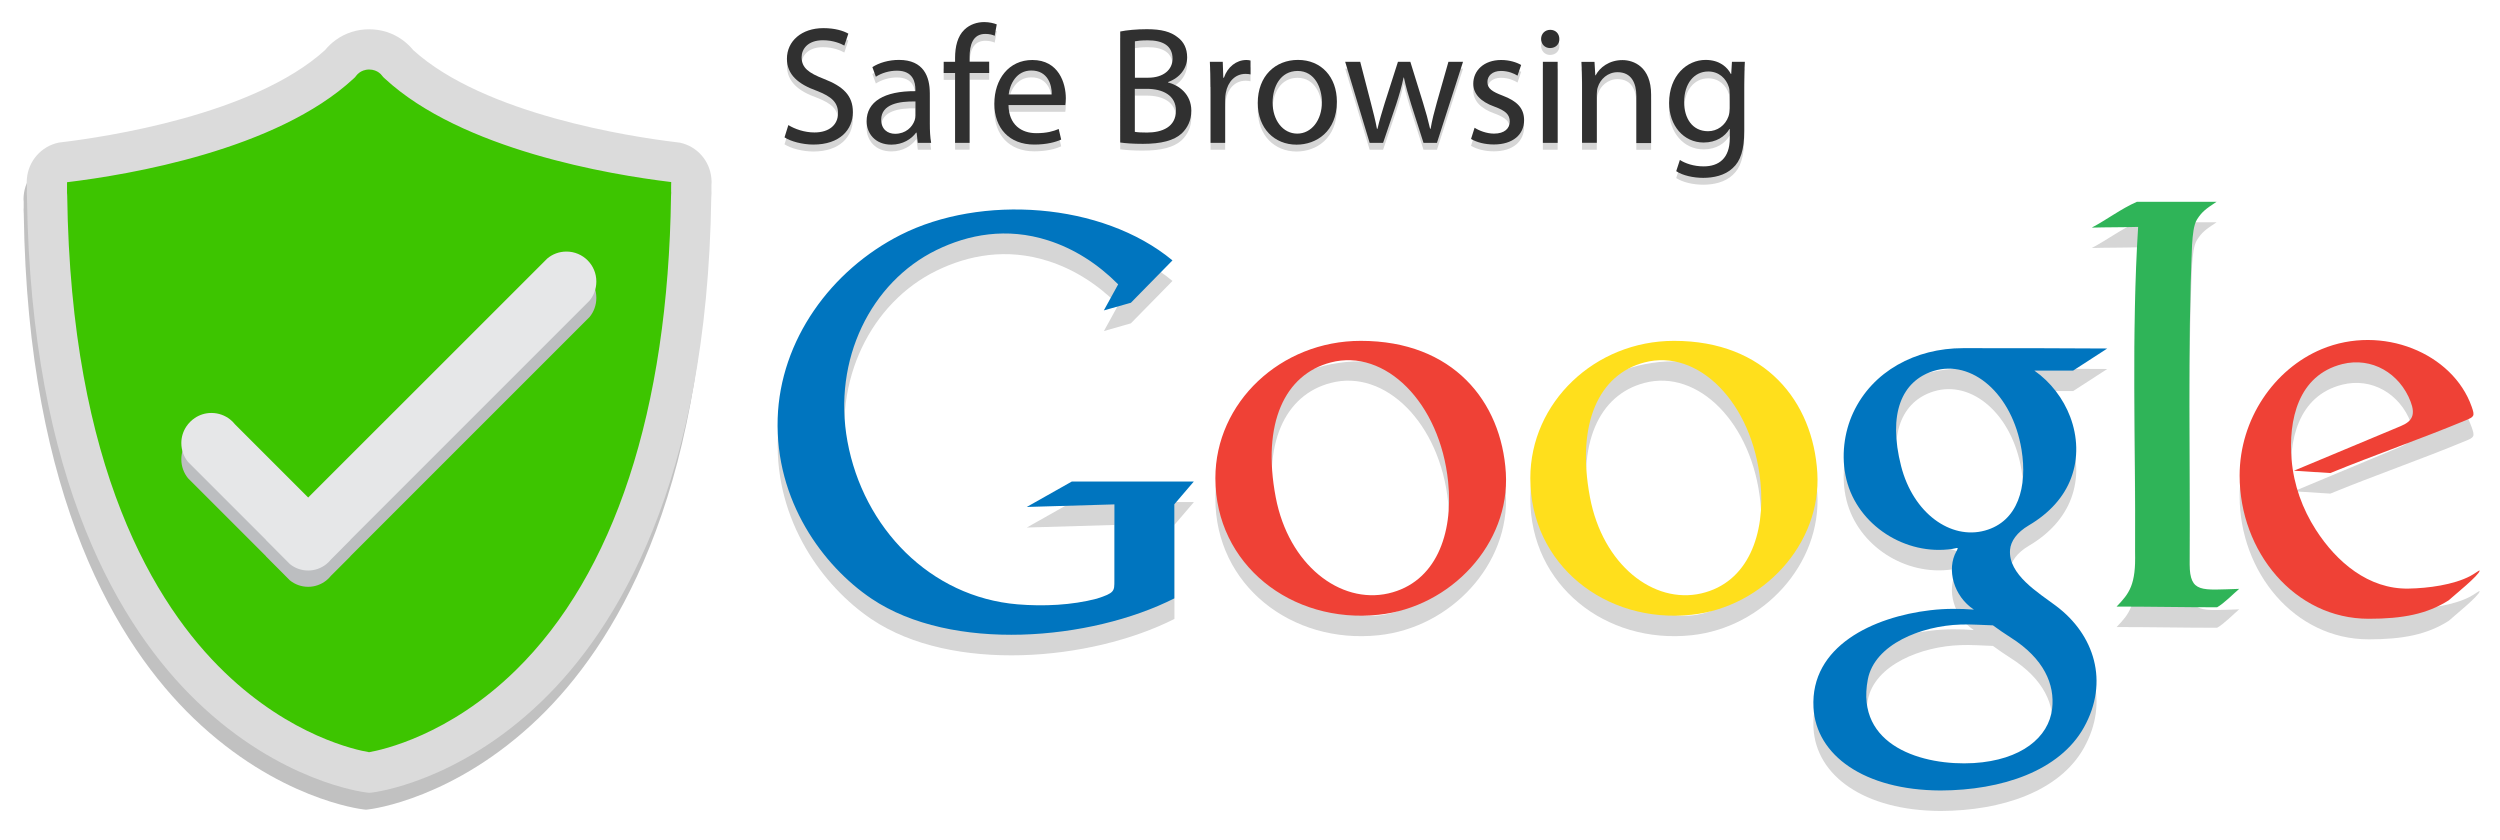
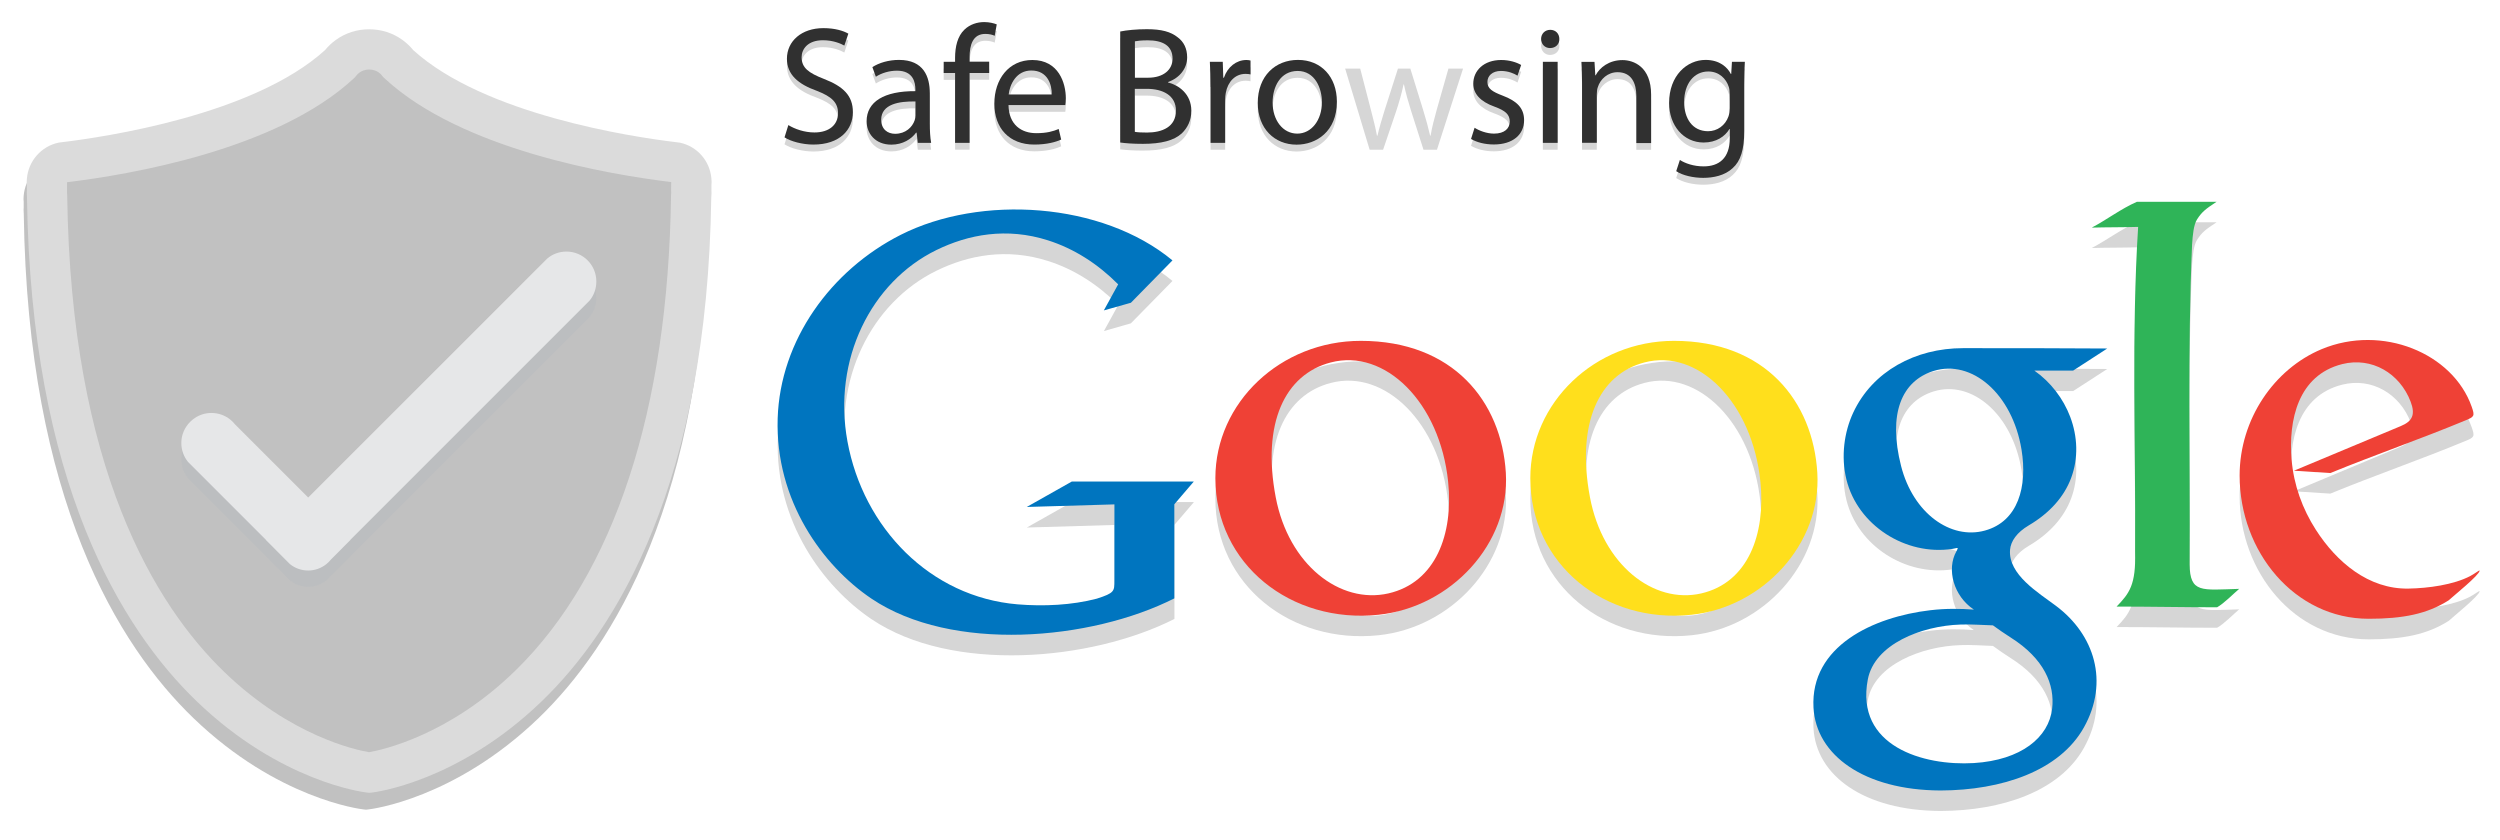
<svg xmlns="http://www.w3.org/2000/svg" xmlns:xlink="http://www.w3.org/1999/xlink" version="1.1" id="Camada_1" x="0px" y="0px" viewBox="0 0 280.84 94.33" style="enable-background:new 0 0 280.84 94.33;" xml:space="preserve">
  <style type="text/css">
	.st0{opacity:0.2;}
	.st1{fill-rule:evenodd;clip-rule:evenodd;fill:#303030;}
	.st2{fill:#303030;}
	.st3{opacity:0.3;fill:#303030;}
	.st4{clip-path:url(#XMLID_00000127758593398781471430000000596998796330474668_);fill:#3DC500;}
	.st5{fill:#DBDBDB;}
	.st6{fill:#BCBEC0;}
	.st7{fill:#E6E7E8;}
	.st8{fill-rule:evenodd;clip-rule:evenodd;fill:#EF4136;}
	.st9{fill-rule:evenodd;clip-rule:evenodd;fill:#2FB458;}
	.st10{fill-rule:evenodd;clip-rule:evenodd;fill:#0075BF;}
	.st11{fill-rule:evenodd;clip-rule:evenodd;fill:#FFDF1C;}
</style>
  <g>
    <g class="st0">
      <path class="st1" d="M276.95,49.54c1-0.41,1.08-0.49,0.71-1.54c-2.12-6.03-10.07-9.29-16.85-6.47c-5.35,2.23-9.22,7.88-9.22,14.2    c0,8.52,6.15,16.09,14.5,16.09c3.83,0,6.55-0.53,8.98-2.07c0.52-0.48,3.45-2.83,3.48-3.33c0.01-0.12-0.41,0.25-1.05,0.6    c-1.89,0.99-4.72,1.37-6.94,1.41c-4.49,0.08-8.08-2.98-10.41-6.61c-1.5-2.34-2.48-5.01-2.72-7.88c-0.37-4.41,0.71-9.48,5.69-10.73    c3.32-0.83,6.46,1.03,7.68,4.22c0.55,1.45,0.22,2.2-1.12,2.75l-11.99,5.01l4.09,0.26C266.64,53.45,272.09,51.56,276.95,49.54    L276.95,49.54z" />
      <path class="st1" d="M240.05,24.97c3.04,0,5.91,0,8.95,0c-1.24,0.81-1.66,1.14-2.2,1.99c-0.38,0.61-0.48,1.76-0.55,2.8    c-0.52,11.95-0.2,23.99-0.28,35.94c0.05,3.26,1.33,2.87,5.57,2.75c-0.64,0.54-1.67,1.61-2.48,2.07c-3.82,0-7.47-0.08-11.29-0.08    c1.44-1.49,2.18-2.44,2.08-6.16c0.08-12.49-0.42-24.47,0.34-36.5c-1.79,0.05-3.42,0.03-5.21,0.08    C236.67,26.98,238.27,25.75,240.05,24.97L240.05,24.97z" />
      <path class="st1" d="M223.88,72.56c0.64,0.47,1.31,0.93,2,1.37c3.76,2.38,4.96,5.29,4.65,7.98c-0.37,3.24-3.48,5.79-8.8,6.12    c-5.68,0.35-13.33-1.9-11.91-9.38c0.75-3.98,6.04-6.04,10.41-6.18C221.44,72.42,222.67,72.52,223.88,72.56L223.88,72.56z     M236.72,41.45l-3.83,2.48h-4.36c1.84,1.28,3.25,3.14,4.03,5.2c0.83,2.2,0.94,4.63,0.1,6.87c-0.79,2.11-2.4,3.93-4.76,5.32    c-1.34,0.79-2.02,1.78-2.1,2.74c-0.22,2.79,3.19,4.82,5.16,6.3c4.32,3.23,6,8.53,3.14,13.65c-2.73,4.89-9.22,7.07-16.12,7.09    c-8.57-0.04-13.97-3.96-14.26-9.31c-0.37-6.91,6.72-10.19,13.12-10.94c1.79-0.21,3.4-0.18,4.9-0.07    c-2.27-1.49-3.11-4.53-1.96-6.56c0.3-0.53,0.11-0.35-0.46-0.26c-5.24,0.79-10.63-2.63-11.9-7.8c-0.64-2.62-0.24-5.36,0.76-7.51    c2.17-4.66,6.99-7.25,12.34-7.25C226.11,41.41,231.27,41.41,236.72,41.45L236.72,41.45z M227.09,52.81    c0.68,4.14-0.37,8.06-4.11,9.09c-3.83,1.06-8.06-1.92-9.42-7.25c-1.49-5.85,0.05-9.56,3.66-10.68    C221.49,42.65,226.05,46.5,227.09,52.81L227.09,52.81z" />
      <path class="st1" d="M188.05,40.59c10.27,0,15.62,6.83,16.1,14.82c0.48,7.97-6.09,15.1-14.13,15.95    c-9.67,1.03-18.11-5.64-18.11-15.35C171.91,47.52,179.16,40.59,188.05,40.59L188.05,40.59z M197.76,56.44    c0.59,5.86-1.38,11.3-6.64,12.52c-5.38,1.25-11.08-3.22-12.51-10.8c-1.56-8.32,1.02-13.8,6.1-15.14    C190.73,41.41,196.86,47.49,197.76,56.44L197.76,56.44z" />
      <path class="st1" d="M152.86,40.59c10.39,0,15.81,6.83,16.3,14.82c0.48,7.97-6.17,15.1-14.3,15.95    c-9.78,1.03-18.33-5.64-18.33-15.35C136.53,47.52,143.86,40.59,152.86,40.59L152.86,40.59z M162.68,56.44    c0.6,5.86-1.39,11.3-6.71,12.52c-5.44,1.25-11.22-3.22-12.66-10.8c-1.58-8.32,1.03-13.8,6.17-15.14    C155.56,41.41,161.77,47.49,162.68,56.44L162.68,56.44z" />
      <path class="st1" d="M127.04,36.32l4.67-4.76c-7.93-6.56-21.53-7.42-30.53-2.87c-7.84,3.96-13.53,11.83-13.81,20.62    c-0.29,9.25,5.08,16.57,10.54,20.25c9.01,6.07,24.62,4.72,34.02-0.03l0-0.88h0v-9.69l2.19-2.56h-13.7l-5.07,2.86l9.85-0.29    c0,2.76,0,5.78,0,8.54c0,1.21,0.02,1.41-1.98,2.05c-2.81,0.74-5.99,0.88-8.89,0.64c-9.84-0.82-17.34-8.6-19.12-18.29    c-1.69-9.2,2.65-17.91,9.99-21.5c3.58-1.75,7.88-2.58,12.54-1.09c2.92,0.93,5.57,2.62,7.88,4.94l-1.61,2.93L127.04,36.32    L127.04,36.32z" />
    </g>
    <g class="st0">
      <path class="st2" d="M88.56,14.82c0.73,0.45,1.81,0.83,2.93,0.83c1.68,0,2.65-0.88,2.65-2.16c0-1.19-0.68-1.86-2.39-2.52    c-2.07-0.73-3.35-1.81-3.35-3.59c0-1.98,1.64-3.44,4.1-3.44c1.3,0,2.24,0.3,2.8,0.62l-0.45,1.34c-0.41-0.23-1.26-0.6-2.41-0.6    c-1.73,0-2.39,1.03-2.39,1.9c0,1.19,0.77,1.77,2.52,2.45c2.14,0.83,3.24,1.86,3.24,3.72c0,1.96-1.45,3.65-4.44,3.65    c-1.22,0-2.56-0.36-3.24-0.81L88.56,14.82z" />
      <path class="st2" d="M103.1,16.81l-0.13-1.15h-0.06c-0.51,0.71-1.49,1.35-2.78,1.35c-1.84,0-2.78-1.3-2.78-2.62    c0-2.2,1.96-3.41,5.48-3.39v-0.19c0-0.75-0.21-2.11-2.07-2.11c-0.85,0-1.73,0.26-2.37,0.68L98,8.31c0.75-0.49,1.84-0.81,2.99-0.81    c2.78,0,3.46,1.9,3.46,3.73v3.41c0,0.79,0.04,1.56,0.15,2.18H103.1z M102.85,12.17c-1.81-0.04-3.86,0.28-3.86,2.05    c0,1.07,0.72,1.58,1.56,1.58c1.19,0,1.94-0.75,2.2-1.52c0.06-0.17,0.09-0.36,0.09-0.53V12.17z" />
      <path class="st2" d="M107.29,16.81V8.97h-1.28V7.71h1.28V7.28c0-1.28,0.28-2.45,1.05-3.18c0.62-0.6,1.45-0.85,2.22-0.85    c0.58,0,1.09,0.13,1.41,0.26l-0.23,1.28c-0.24-0.11-0.58-0.21-1.05-0.21c-1.41,0-1.77,1.24-1.77,2.63v0.49h2.2v1.26h-2.2v7.85    H107.29z" />
      <path class="st2" d="M113.29,12.56c0.04,2.24,1.47,3.16,3.12,3.16c1.19,0,1.9-0.21,2.52-0.47l0.28,1.19    c-0.58,0.26-1.58,0.56-3.03,0.56c-2.8,0-4.48-1.84-4.48-4.59c0-2.75,1.62-4.91,4.27-4.91c2.97,0,3.76,2.62,3.76,4.29    c0,0.34-0.04,0.6-0.06,0.77H113.29z M118.15,11.38c0.02-1.05-0.43-2.69-2.3-2.69c-1.67,0-2.41,1.54-2.54,2.69H118.15z" />
      <path class="st2" d="M125.84,4.3c0.71-0.15,1.84-0.26,2.99-0.26c1.64,0,2.69,0.28,3.48,0.92c0.66,0.49,1.05,1.24,1.05,2.24    c0,1.22-0.81,2.3-2.15,2.78v0.04c1.2,0.3,2.62,1.3,2.62,3.18c0,1.09-0.43,1.92-1.07,2.54c-0.88,0.81-2.31,1.18-4.38,1.18    c-1.13,0-1.99-0.07-2.54-0.15V4.3z M127.48,9.5h1.49c1.73,0,2.75-0.9,2.75-2.13c0-1.49-1.13-2.07-2.78-2.07    c-0.75,0-1.19,0.06-1.45,0.11V9.5z M127.48,15.57c0.32,0.06,0.79,0.08,1.37,0.08c1.69,0,3.25-0.62,3.25-2.46    c0-1.73-1.49-2.45-3.27-2.45h-1.35V15.57z" />
      <path class="st2" d="M135.98,10.55c0-1.07-0.02-1.99-0.07-2.84h1.45l0.06,1.79h0.07c0.41-1.22,1.41-1.99,2.52-1.99    c0.19,0,0.32,0.02,0.47,0.06v1.56c-0.17-0.04-0.34-0.06-0.56-0.06c-1.17,0-1.99,0.88-2.22,2.13c-0.04,0.23-0.07,0.49-0.07,0.77    v4.85h-1.64V10.55z" />
      <path class="st2" d="M150.18,12.19c0,3.37-2.33,4.83-4.53,4.83c-2.47,0-4.36-1.81-4.36-4.68c0-3.05,1.99-4.84,4.52-4.84    C148.41,7.5,150.18,9.4,150.18,12.19z M142.96,12.28c0,1.99,1.15,3.5,2.77,3.5c1.58,0,2.77-1.49,2.77-3.54    c0-1.54-0.77-3.5-2.73-3.5C143.81,8.74,142.96,10.55,142.96,12.28z" />
      <path class="st2" d="M152.8,7.71l1.2,4.63c0.26,1.02,0.51,1.96,0.68,2.9h0.06c0.21-0.92,0.51-1.9,0.81-2.88l1.49-4.65h1.39    l1.41,4.55c0.34,1.09,0.6,2.05,0.81,2.97h0.06c0.15-0.92,0.4-1.88,0.7-2.95l1.3-4.57h1.64l-2.93,9.11h-1.51l-1.39-4.35    c-0.32-1.02-0.58-1.92-0.81-2.99h-0.04c-0.23,1.09-0.51,2.03-0.83,3.01l-1.47,4.33h-1.51l-2.75-9.11H152.8z" />
      <path class="st2" d="M165.65,15.12c0.49,0.32,1.35,0.66,2.18,0.66c1.2,0,1.77-0.6,1.77-1.35c0-0.79-0.47-1.22-1.69-1.67    c-1.64-0.58-2.41-1.49-2.41-2.58c0-1.47,1.18-2.67,3.14-2.67c0.92,0,1.73,0.26,2.24,0.56l-0.41,1.2    c-0.36-0.23-1.02-0.53-1.86-0.53c-0.98,0-1.52,0.56-1.52,1.24c0,0.75,0.55,1.09,1.73,1.54c1.58,0.6,2.39,1.39,2.39,2.75    c0,1.6-1.24,2.73-3.4,2.73c-1,0-1.92-0.24-2.56-0.62L165.65,15.12z" />
      <path class="st2" d="M175.17,5.15c0.02,0.56-0.39,1.02-1.05,1.02c-0.58,0-1-0.45-1-1.02c0-0.58,0.43-1.03,1.03-1.03    C174.77,4.11,175.17,4.57,175.17,5.15z M173.32,16.81V7.71h1.66v9.11H173.32z" />
      <path class="st2" d="M177.72,10.17c0-0.94-0.02-1.71-0.07-2.46h1.47l0.09,1.51h0.04c0.45-0.87,1.51-1.71,3.01-1.71    c1.26,0,3.22,0.75,3.22,3.88v5.44h-1.66v-5.25c0-1.47-0.55-2.69-2.11-2.69c-1.09,0-1.94,0.77-2.22,1.69    c-0.08,0.21-0.11,0.49-0.11,0.77v5.47h-1.66V10.17z" />
      <path class="st2" d="M196.01,7.71c-0.04,0.66-0.07,1.39-0.07,2.5v5.29c0,2.09-0.41,3.37-1.3,4.16c-0.88,0.83-2.16,1.09-3.31,1.09    c-1.09,0-2.3-0.26-3.03-0.75l0.41-1.26c0.6,0.38,1.54,0.72,2.67,0.72c1.69,0,2.94-0.88,2.94-3.18v-1.02h-0.04    c-0.51,0.85-1.49,1.52-2.9,1.52c-2.26,0-3.88-1.92-3.88-4.44c0-3.09,2.01-4.84,4.1-4.84c1.58,0,2.45,0.83,2.84,1.58h0.04    l0.08-1.37H196.01z M194.3,11.3c0-0.28-0.02-0.53-0.09-0.75c-0.3-0.96-1.11-1.75-2.31-1.75c-1.58,0-2.71,1.34-2.71,3.44    c0,1.79,0.9,3.27,2.69,3.27c1.02,0,1.94-0.64,2.3-1.69c0.09-0.28,0.13-0.6,0.13-0.88V11.3z" />
    </g>
    <g>
      <path class="st3" d="M79.55,22.91v-0.19c0.01-0.12,0.02-0.24,0.02-0.36c0-0.15-0.01-0.3-0.03-0.44c-0.19-1.95-1.6-3.55-3.51-3.97    l-0.54-0.07c-4.91-0.6-21.47-3.1-29.44-10.33c-0.34-0.43-0.75-0.82-1.22-1.15C43.75,5.61,42.46,5.2,41.1,5.2    c-1.36,0-2.66,0.42-3.74,1.2c-0.46,0.33-0.86,0.71-1.2,1.13c-8.04,7.31-24.75,9.79-29.7,10.37l-0.22,0.03    c-1.95,0.4-3.42,2.07-3.58,4.06c-0.01,0.12-0.02,0.24-0.02,0.36c0,0.1,0.01,0.19,0.02,0.28l0,0.23c0,0.16,0,0.32,0,0.48    c-0.01,0.08-0.01,0.16-0.01,0.24c0,0.16,0.01,0.31,0.02,0.47c0.45,32.08,10.63,48.51,19.09,56.65    c9.39,9.03,18.7,10.19,19.09,10.23l0.26,0.03l0.26-0.03c0.39-0.04,9.7-1.2,19.09-10.22c8.46-8.13,18.63-24.55,19.09-56.6    c0.02-0.17,0.03-0.35,0.03-0.53c0-0.09,0-0.18-0.01-0.29C79.55,23.17,79.55,23.04,79.55,22.91z" />
      <g>
        <path d="M7.06,17.67c0.01,0,0.02,0,0.03,0C7.08,17.67,7.07,17.67,7.06,17.67z" />
        <g>
          <defs>
-             <path id="XMLID_1_" d="M77.75,22.5c0.01-0.07,0.02-0.15,0.02-0.22c0-0.07-0.02-0.15-0.02-0.22c-0.1-0.98-0.8-1.77-1.74-1.98       c-0.1-0.01-0.21-0.03-0.33-0.04C69.85,19.33,53.15,16.69,44.84,9c-0.24-0.32-0.53-0.61-0.86-0.85       c-0.67-0.48-1.5-0.77-2.42-0.77c-0.91,0-1.75,0.29-2.42,0.77c-0.33,0.24-0.61,0.52-0.85,0.83       c-8.43,7.82-25.52,10.42-31.11,11.08c-0.01,0-0.02,0-0.03,0c-0.98,0.2-1.71,1.04-1.78,2.06c0,0.05-0.01,0.1-0.01,0.15       c0,0.05,0.01,0.1,0.02,0.15c0,0.3,0,0.61,0,0.91c0,0.06-0.01,0.11-0.01,0.17c0,0.12,0.01,0.24,0.02,0.35       c0.82,60.7,36.18,64.76,36.18,64.76s35.34-4.05,36.18-64.71c0.01-0.13,0.02-0.26,0.02-0.4c0-0.08-0.01-0.15-0.01-0.23       C77.76,23.03,77.75,22.76,77.75,22.5z" />
-           </defs>
+             </defs>
          <use xlink:href="#XMLID_1_" style="overflow:visible;fill:#3DC500;" />
          <clipPath id="XMLID_00000162347675194525220860000009229539073953305491_">
            <use xlink:href="#XMLID_1_" style="overflow:visible;" />
          </clipPath>
          <rect x="-7.87" y="-16.98" style="clip-path:url(#XMLID_00000162347675194525220860000009229539073953305491_);fill:#3DC500;" width="49.44" height="117.91" />
        </g>
        <g>
          <path class="st5" d="M41.47,89.06l-0.26-0.03c-0.39-0.04-9.71-1.2-19.09-10.23C13.65,70.66,3.48,54.23,3.03,22.15      c-0.01-0.16-0.02-0.31-0.02-0.47c0-0.08,0-0.16,0.01-0.24c0-0.16,0-0.32,0-0.48l0-0.23C3,20.63,3,20.54,3,20.44      c0-0.12,0.01-0.24,0.02-0.36c0.16-1.99,1.62-3.66,3.58-4.06l0.22-0.03c4.95-0.59,21.66-3.06,29.7-10.37      c0.34-0.42,0.74-0.8,1.2-1.13c1.09-0.79,2.38-1.2,3.75-1.2c1.36,0,2.65,0.41,3.73,1.19c0.46,0.33,0.87,0.72,1.22,1.15      c7.97,7.23,24.53,9.74,29.44,10.33l0.54,0.07c1.91,0.42,3.32,2.01,3.51,3.97c0.02,0.14,0.03,0.28,0.03,0.44      c0,0.12-0.01,0.24-0.02,0.36v0.19c0,0.13,0,0.27,0,0.4c0.01,0.11,0.01,0.2,0.01,0.3c0,0.18-0.01,0.35-0.03,0.53      c-0.46,32.05-10.64,48.47-19.09,56.6c-9.38,9.02-18.69,10.18-19.09,10.22L41.47,89.06z M7.53,21.71c0,0.03,0,0.06,0.01,0.09      L7.55,22c0.41,30.57,9.85,45.99,17.7,53.54C32.7,82.71,40,84.25,41.46,84.5c1.47-0.26,8.97-1.87,16.45-9.18      c11.1-10.85,17.14-29.27,17.47-53.28l0.01-0.23c0.01-0.05,0.01-0.09,0.01-0.14l-0.01-0.16l0-0.09c0-0.14,0-0.28,0-0.43      l0.01-0.54l-0.09-0.01c-6.77-0.82-23.44-3.6-32.1-11.63l-0.16-0.15L42.92,8.5c-0.09-0.13-0.21-0.24-0.36-0.35      c-0.22-0.16-0.59-0.34-1.09-0.34c-0.51,0-0.88,0.19-1.1,0.35c-0.14,0.1-0.26,0.22-0.35,0.34l-0.13,0.17l-0.16,0.15      c-8.67,8.04-25.26,10.81-32.2,11.65l0,0.13l0,0.39c0,0.17,0,0.34,0,0.51l0,0.07L7.53,21.71z" />
        </g>
      </g>
      <g>
        <path class="st6" d="M63.63,30.09c-0.82,0-1.57,0.29-2.15,0.78l-0.44,0.44L34.62,57.73L26.4,49.5c-0.16-0.2-0.34-0.39-0.55-0.55     c-0.58-0.46-1.31-0.73-2.1-0.73c-0.69,0-1.34,0.21-1.87,0.57c-0.37,0.25-0.69,0.57-0.94,0.94c-0.36,0.54-0.57,1.18-0.57,1.87     c0,0.8,0.28,1.54,0.75,2.12l0.52,0.52l8.24,8.24l-0.01,0.01l2.2,2.21l0.5,0.5c0.56,0.45,1.27,0.72,2.05,0.72     c0.77,0,1.47-0.27,2.03-0.71c0.2-0.16,0.38-0.34,0.54-0.54l2.18-2.18l-0.01-0.01l26.4-26.4l0.47-0.47     c0.48-0.58,0.76-1.33,0.76-2.14C67,31.6,65.49,30.09,63.63,30.09z" />
        <path class="st7" d="M63.63,28.26c-0.82,0-1.57,0.29-2.15,0.78l-0.44,0.44L34.62,55.89l-8.22-8.22c-0.16-0.2-0.34-0.39-0.55-0.55     c-0.58-0.46-1.31-0.73-2.1-0.73c-0.69,0-1.34,0.21-1.87,0.57c-0.37,0.25-0.69,0.57-0.94,0.94c-0.36,0.54-0.57,1.18-0.57,1.87     c0,0.8,0.28,1.54,0.75,2.12l0.52,0.52l8.24,8.24l-0.01,0.01l2.2,2.21l0.5,0.5c0.56,0.45,1.27,0.72,2.05,0.72     c0.77,0,1.47-0.27,2.03-0.71c0.2-0.16,0.38-0.34,0.54-0.54l2.18-2.19l-0.01-0.01l26.4-26.4l0.47-0.47     c0.48-0.58,0.76-1.33,0.76-2.14C67,29.77,65.49,28.26,63.63,28.26z" />
      </g>
    </g>
    <g>
      <path class="st2" d="M88.56,14.05c0.73,0.45,1.81,0.83,2.93,0.83c1.68,0,2.65-0.88,2.65-2.16c0-1.19-0.68-1.86-2.39-2.52    C89.68,9.46,88.4,8.39,88.4,6.6c0-1.98,1.64-3.44,4.1-3.44c1.3,0,2.24,0.3,2.8,0.62l-0.45,1.34c-0.41-0.23-1.26-0.6-2.41-0.6    c-1.73,0-2.39,1.03-2.39,1.9c0,1.19,0.77,1.77,2.52,2.45c2.14,0.83,3.24,1.86,3.24,3.72c0,1.96-1.45,3.65-4.44,3.65    c-1.22,0-2.56-0.36-3.24-0.81L88.56,14.05z" />
      <path class="st2" d="M103.1,16.05l-0.13-1.15h-0.06c-0.51,0.71-1.49,1.35-2.78,1.35c-1.84,0-2.78-1.3-2.78-2.62    c0-2.2,1.96-3.41,5.48-3.39v-0.19c0-0.75-0.21-2.11-2.07-2.11c-0.85,0-1.73,0.26-2.37,0.68L98,7.54c0.75-0.49,1.84-0.81,2.99-0.81    c2.78,0,3.46,1.9,3.46,3.73v3.41c0,0.79,0.04,1.56,0.15,2.18H103.1z M102.85,11.4c-1.81-0.04-3.86,0.28-3.86,2.05    c0,1.07,0.72,1.58,1.56,1.58c1.19,0,1.94-0.75,2.2-1.52c0.06-0.17,0.09-0.36,0.09-0.53V11.4z" />
      <path class="st2" d="M107.29,16.05V8.2h-1.28V6.94h1.28V6.51c0-1.28,0.28-2.45,1.05-3.18c0.62-0.6,1.45-0.85,2.22-0.85    c0.58,0,1.09,0.13,1.41,0.26l-0.23,1.28c-0.24-0.11-0.58-0.21-1.05-0.21c-1.41,0-1.77,1.24-1.77,2.63v0.49h2.2V8.2h-2.2v7.85    H107.29z" />
      <path class="st2" d="M113.29,11.8c0.04,2.24,1.47,3.16,3.12,3.16c1.19,0,1.9-0.21,2.52-0.47l0.28,1.19    c-0.58,0.26-1.58,0.56-3.03,0.56c-2.8,0-4.48-1.84-4.48-4.59c0-2.75,1.62-4.91,4.27-4.91c2.97,0,3.76,2.62,3.76,4.29    c0,0.34-0.04,0.6-0.06,0.77H113.29z M118.15,10.61c0.02-1.05-0.43-2.69-2.3-2.69c-1.67,0-2.41,1.54-2.54,2.69H118.15z" />
      <path class="st2" d="M125.84,3.54c0.71-0.15,1.84-0.26,2.99-0.26c1.64,0,2.69,0.28,3.48,0.92c0.66,0.49,1.05,1.24,1.05,2.24    c0,1.22-0.81,2.3-2.15,2.78v0.04c1.2,0.3,2.62,1.3,2.62,3.18c0,1.09-0.43,1.92-1.07,2.54c-0.88,0.81-2.31,1.18-4.38,1.18    c-1.13,0-1.99-0.07-2.54-0.15V3.54z M127.48,8.73h1.49c1.73,0,2.75-0.9,2.75-2.13c0-1.49-1.13-2.07-2.78-2.07    c-0.75,0-1.19,0.06-1.45,0.11V8.73z M127.48,14.81c0.32,0.06,0.79,0.08,1.37,0.08c1.69,0,3.25-0.62,3.25-2.46    c0-1.73-1.49-2.45-3.27-2.45h-1.35V14.81z" />
      <path class="st2" d="M135.98,9.78c0-1.07-0.02-1.99-0.07-2.84h1.45l0.06,1.79h0.07c0.41-1.22,1.41-1.99,2.52-1.99    c0.19,0,0.32,0.02,0.47,0.06v1.56c-0.17-0.04-0.34-0.06-0.56-0.06c-1.17,0-1.99,0.88-2.22,2.13c-0.04,0.23-0.07,0.49-0.07,0.77    v4.85h-1.64V9.78z" />
      <path class="st2" d="M150.18,11.42c0,3.37-2.33,4.83-4.53,4.83c-2.47,0-4.36-1.81-4.36-4.68c0-3.05,1.99-4.84,4.52-4.84    C148.41,6.73,150.18,8.63,150.18,11.42z M142.96,11.51c0,1.99,1.15,3.5,2.77,3.5c1.58,0,2.77-1.49,2.77-3.54    c0-1.54-0.77-3.5-2.73-3.5C143.81,7.98,142.96,9.78,142.96,11.51z" />
-       <path class="st2" d="M152.8,6.94l1.2,4.63c0.26,1.02,0.51,1.96,0.68,2.9h0.06c0.21-0.92,0.51-1.9,0.81-2.88l1.49-4.65h1.39    l1.41,4.55c0.34,1.09,0.6,2.05,0.81,2.97h0.06c0.15-0.92,0.4-1.88,0.7-2.95l1.3-4.57h1.64l-2.93,9.11h-1.51l-1.39-4.35    c-0.32-1.02-0.58-1.92-0.81-2.99h-0.04c-0.23,1.09-0.51,2.03-0.83,3.01l-1.47,4.33h-1.51l-2.75-9.11H152.8z" />
      <path class="st2" d="M165.65,14.35c0.49,0.32,1.35,0.66,2.18,0.66c1.2,0,1.77-0.6,1.77-1.35c0-0.79-0.47-1.22-1.69-1.67    c-1.64-0.58-2.41-1.49-2.41-2.58c0-1.47,1.18-2.67,3.14-2.67c0.92,0,1.73,0.26,2.24,0.56l-0.41,1.2    c-0.36-0.23-1.02-0.53-1.86-0.53c-0.98,0-1.52,0.56-1.52,1.24c0,0.75,0.55,1.09,1.73,1.54c1.58,0.6,2.39,1.39,2.39,2.75    c0,1.6-1.24,2.73-3.4,2.73c-1,0-1.92-0.24-2.56-0.62L165.65,14.35z" />
      <path class="st2" d="M175.17,4.38c0.02,0.56-0.39,1.02-1.05,1.02c-0.58,0-1-0.45-1-1.02c0-0.58,0.43-1.03,1.03-1.03    C174.77,3.35,175.17,3.8,175.17,4.38z M173.32,16.05V6.94h1.66v9.11H173.32z" />
      <path class="st2" d="M177.72,9.41c0-0.94-0.02-1.71-0.07-2.46h1.47l0.09,1.51h0.04c0.45-0.87,1.51-1.71,3.01-1.71    c1.26,0,3.22,0.75,3.22,3.88v5.44h-1.66V10.8c0-1.47-0.55-2.69-2.11-2.69c-1.09,0-1.94,0.77-2.22,1.69    c-0.08,0.21-0.11,0.49-0.11,0.77v5.47h-1.66V9.41z" />
      <path class="st2" d="M196.01,6.94c-0.04,0.66-0.07,1.39-0.07,2.5v5.29c0,2.09-0.41,3.37-1.3,4.16c-0.88,0.83-2.16,1.09-3.31,1.09    c-1.09,0-2.3-0.26-3.03-0.75l0.41-1.26c0.6,0.38,1.54,0.72,2.67,0.72c1.69,0,2.94-0.88,2.94-3.18v-1.02h-0.04    c-0.51,0.85-1.49,1.52-2.9,1.52c-2.26,0-3.88-1.92-3.88-4.44c0-3.09,2.01-4.84,4.1-4.84c1.58,0,2.45,0.83,2.84,1.58h0.04    l0.08-1.37H196.01z M194.3,10.53c0-0.28-0.02-0.53-0.09-0.75c-0.3-0.96-1.11-1.75-2.31-1.75c-1.58,0-2.71,1.34-2.71,3.44    c0,1.79,0.9,3.27,2.69,3.27c1.02,0,1.94-0.64,2.3-1.69c0.09-0.28,0.13-0.6,0.13-0.88V10.53z" />
    </g>
    <g>
      <path class="st8" d="M276.95,47.23c1-0.41,1.08-0.49,0.71-1.54c-2.12-6.03-10.07-9.29-16.85-6.47c-5.35,2.23-9.22,7.88-9.22,14.2    c0,8.52,6.15,16.09,14.5,16.09c3.83,0,6.55-0.53,8.98-2.07c0.52-0.48,3.45-2.83,3.48-3.33c0.01-0.12-0.41,0.25-1.05,0.6    c-1.89,0.99-4.72,1.37-6.94,1.41c-4.49,0.08-8.08-2.98-10.41-6.61c-1.5-2.34-2.48-5.01-2.72-7.88c-0.37-4.41,0.71-9.48,5.69-10.73    c3.32-0.83,6.46,1.03,7.68,4.22c0.55,1.45,0.22,2.2-1.12,2.75l-11.99,5.01l4.09,0.26C266.64,51.15,272.09,49.25,276.95,47.23    L276.95,47.23z" />
      <path class="st9" d="M240.05,22.67c3.04,0,5.91,0,8.95,0c-1.24,0.81-1.66,1.14-2.2,1.99c-0.38,0.61-0.48,1.76-0.55,2.8    c-0.52,11.95-0.2,23.99-0.28,35.94c0.05,3.26,1.33,2.87,5.57,2.75c-0.64,0.54-1.67,1.61-2.48,2.07c-3.82,0-7.47-0.08-11.29-0.08    c1.44-1.49,2.18-2.44,2.08-6.16c0.08-12.49-0.42-24.47,0.34-36.49c-1.79,0.05-3.42,0.03-5.21,0.08    C236.67,24.68,238.27,23.45,240.05,22.67L240.05,22.67z" />
      <path class="st10" d="M223.88,70.25c0.64,0.47,1.31,0.93,2,1.37c3.76,2.38,4.96,5.29,4.65,7.98c-0.37,3.24-3.48,5.79-8.8,6.12    c-5.68,0.34-13.33-1.9-11.91-9.38c0.75-3.98,6.04-6.04,10.41-6.18C221.44,70.11,222.67,70.22,223.88,70.25L223.88,70.25z     M236.72,39.15l-3.83,2.48h-4.36c1.84,1.29,3.25,3.14,4.03,5.2c0.83,2.2,0.94,4.63,0.1,6.87c-0.79,2.11-2.4,3.93-4.76,5.32    c-1.34,0.79-2.02,1.78-2.1,2.74c-0.22,2.79,3.19,4.82,5.16,6.3c4.32,3.23,6,8.53,3.14,13.65c-2.73,4.89-9.22,7.07-16.12,7.09    c-8.57-0.04-13.97-3.96-14.26-9.31c-0.37-6.91,6.72-10.19,13.12-10.94c1.79-0.21,3.4-0.18,4.9-0.07    c-2.27-1.49-3.11-4.53-1.96-6.56c0.3-0.53,0.11-0.35-0.46-0.26c-5.24,0.79-10.63-2.63-11.9-7.79c-0.64-2.62-0.24-5.36,0.76-7.51    c2.17-4.66,6.99-7.25,12.34-7.25C226.11,39.11,231.27,39.11,236.72,39.15L236.72,39.15z M227.09,50.51    c0.68,4.14-0.37,8.06-4.11,9.09c-3.83,1.06-8.06-1.92-9.42-7.25c-1.49-5.85,0.05-9.56,3.66-10.68    C221.49,40.35,226.05,44.2,227.09,50.51L227.09,50.51z" />
      <path class="st11" d="M188.05,38.29c10.27,0,15.62,6.83,16.1,14.82c0.48,7.97-6.09,15.1-14.13,15.95    c-9.67,1.03-18.11-5.63-18.11-15.35C171.91,45.22,179.16,38.29,188.05,38.29L188.05,38.29z M197.76,54.14    c0.59,5.86-1.38,11.3-6.64,12.52c-5.38,1.24-11.08-3.22-12.51-10.8c-1.56-8.32,1.02-13.8,6.1-15.14    C190.73,39.11,196.86,45.19,197.76,54.14L197.76,54.14z" />
      <path class="st8" d="M152.86,38.29c10.39,0,15.81,6.83,16.3,14.82c0.48,7.97-6.17,15.1-14.3,15.95    c-9.78,1.03-18.33-5.63-18.33-15.35C136.53,45.22,143.86,38.29,152.86,38.29L152.86,38.29z M162.68,54.14    c0.6,5.86-1.39,11.3-6.71,12.52c-5.44,1.24-11.22-3.22-12.66-10.8c-1.58-8.32,1.03-13.8,6.17-15.14    C155.56,39.11,161.77,45.19,162.68,54.14L162.68,54.14z" />
      <path class="st10" d="M127.04,34.01l4.67-4.76c-7.93-6.56-21.53-7.42-30.53-2.87C93.34,30.35,87.64,38.21,87.36,47    c-0.29,9.25,5.08,16.57,10.54,20.25c9.01,6.07,24.62,4.72,34.02-0.03l0-0.88h0v-9.69l2.19-2.56h-13.7l-5.07,2.86l9.85-0.29    c0,2.76,0,5.78,0,8.54c0,1.21,0.02,1.41-1.98,2.05c-2.81,0.74-5.99,0.88-8.89,0.64c-9.84-0.82-17.34-8.6-19.12-18.3    c-1.69-9.2,2.65-17.91,9.99-21.5c3.58-1.75,7.88-2.58,12.54-1.09c2.92,0.93,5.57,2.62,7.88,4.94l-1.61,2.93L127.04,34.01    L127.04,34.01z" />
    </g>
  </g>
  <g>
</g>
  <g>
</g>
  <g>
</g>
  <g>
</g>
  <g>
</g>
  <g>
</g>
</svg>